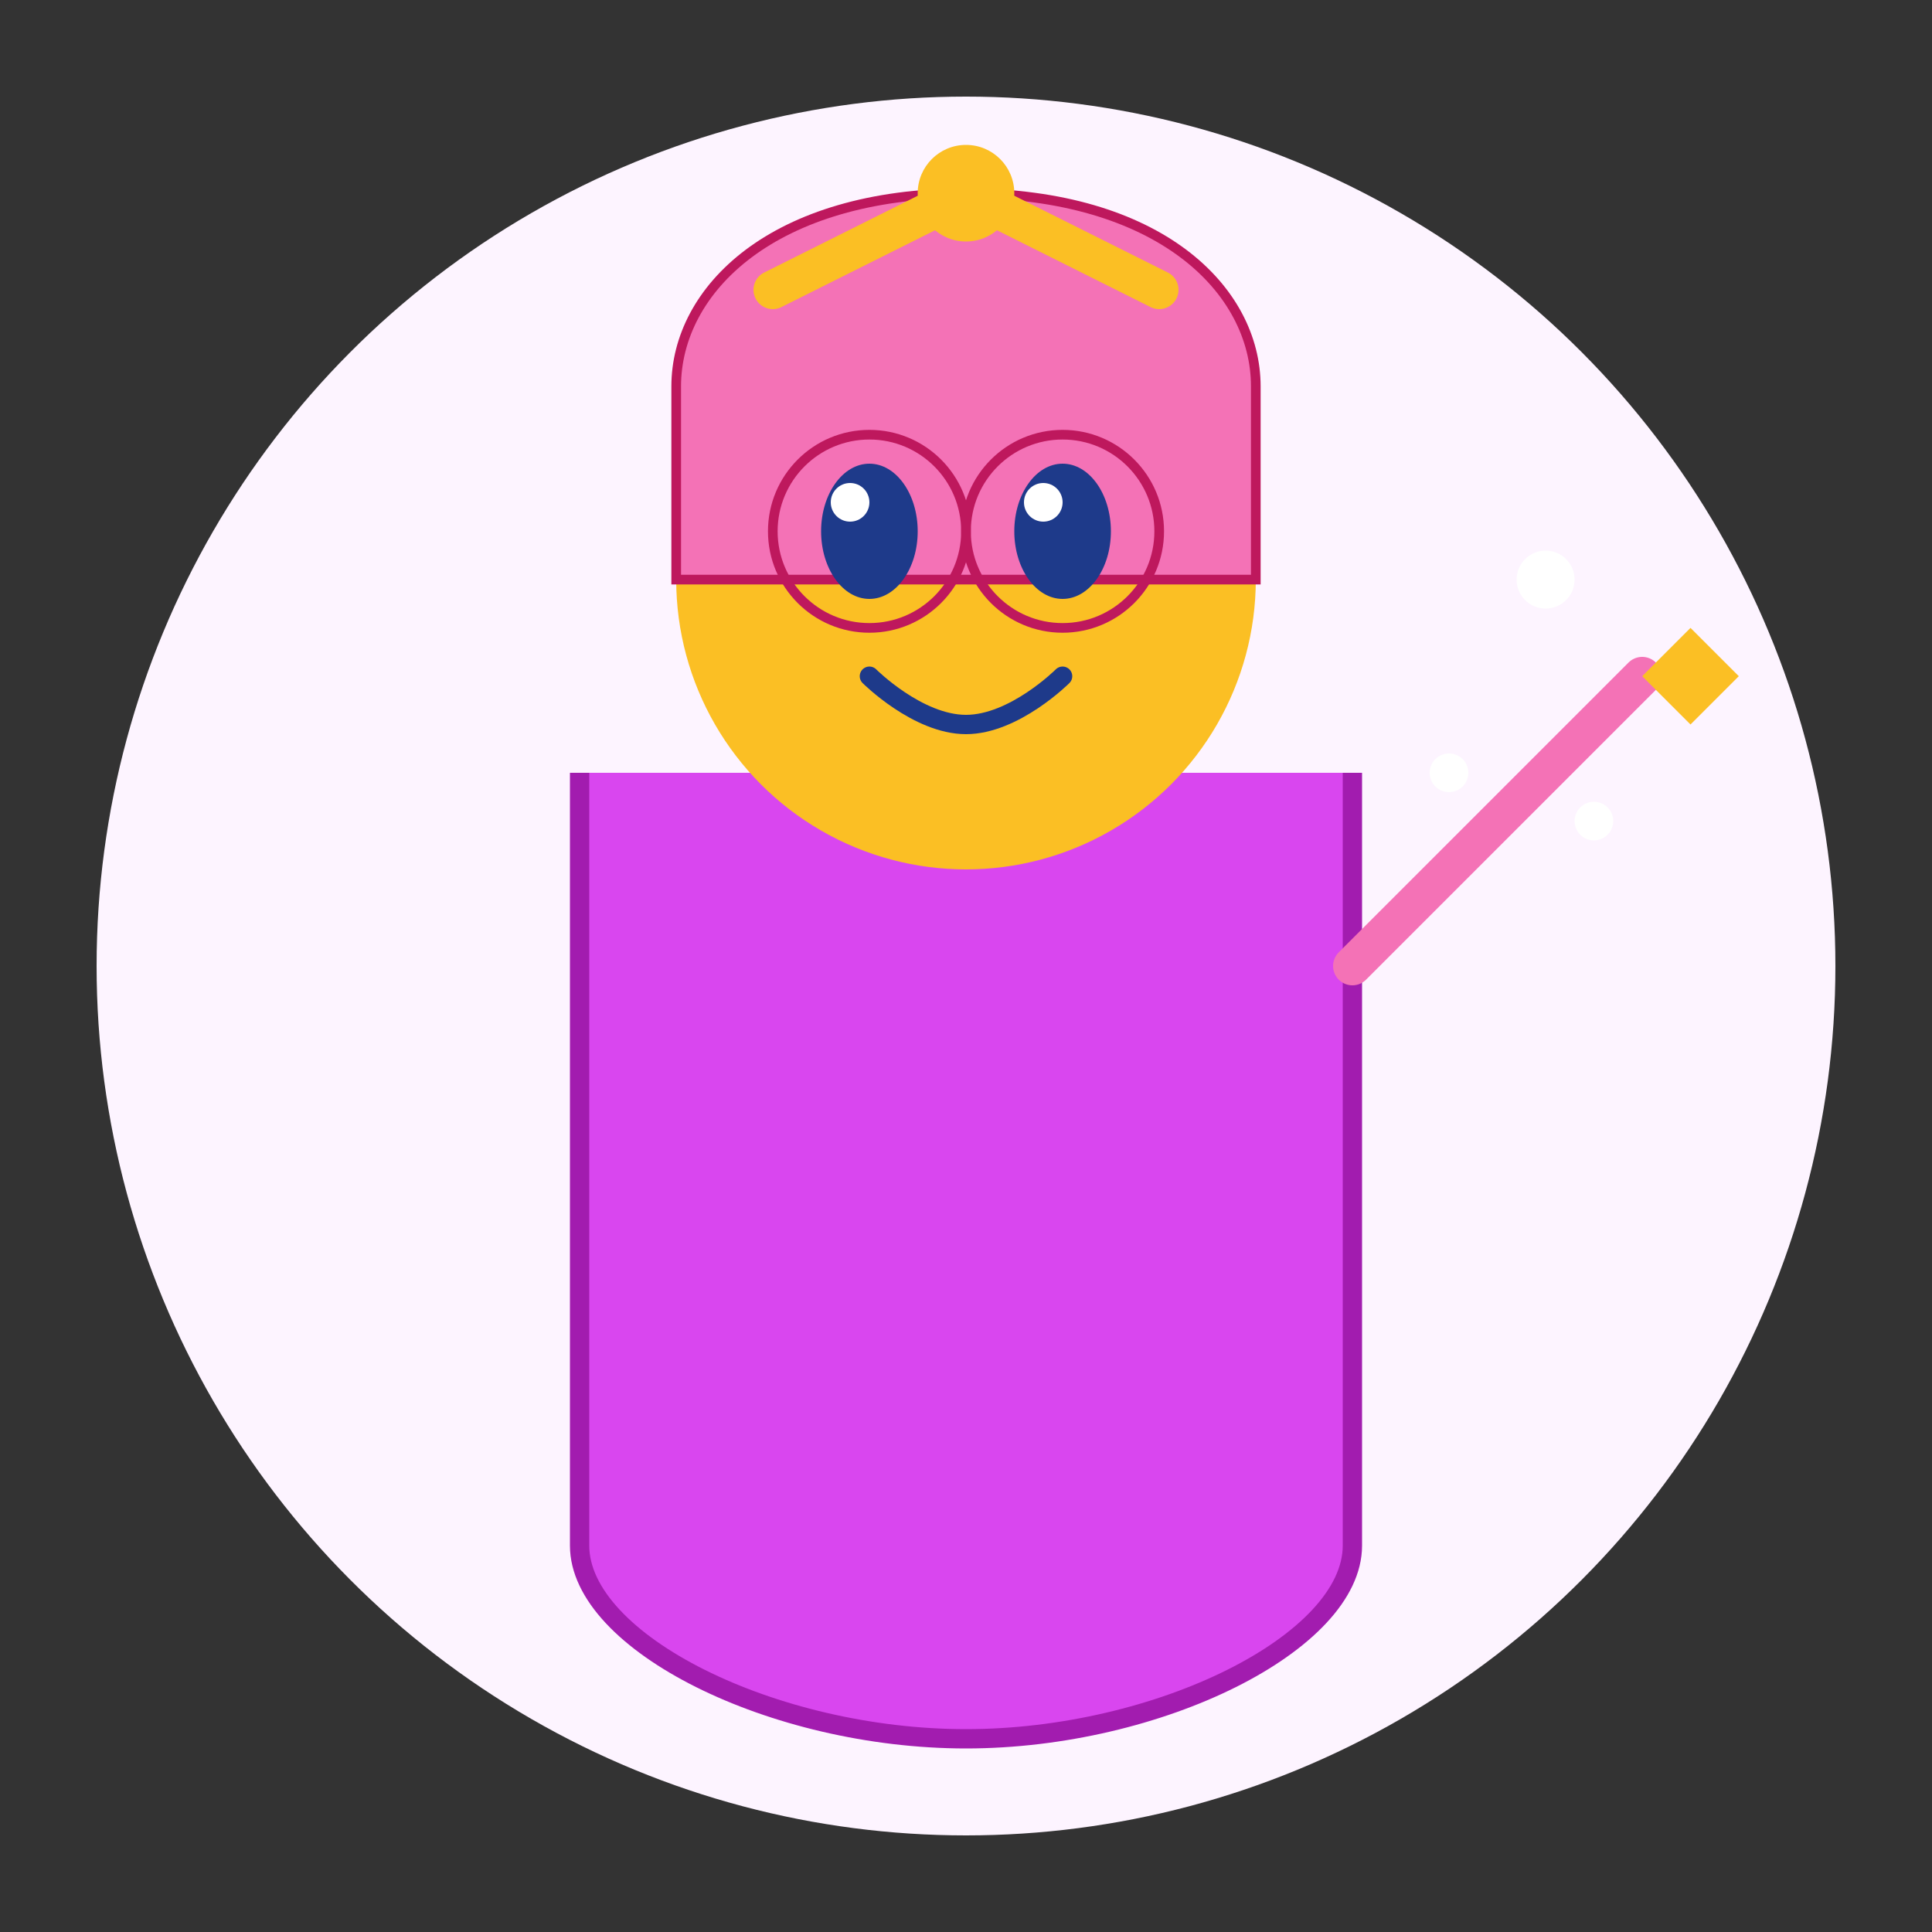
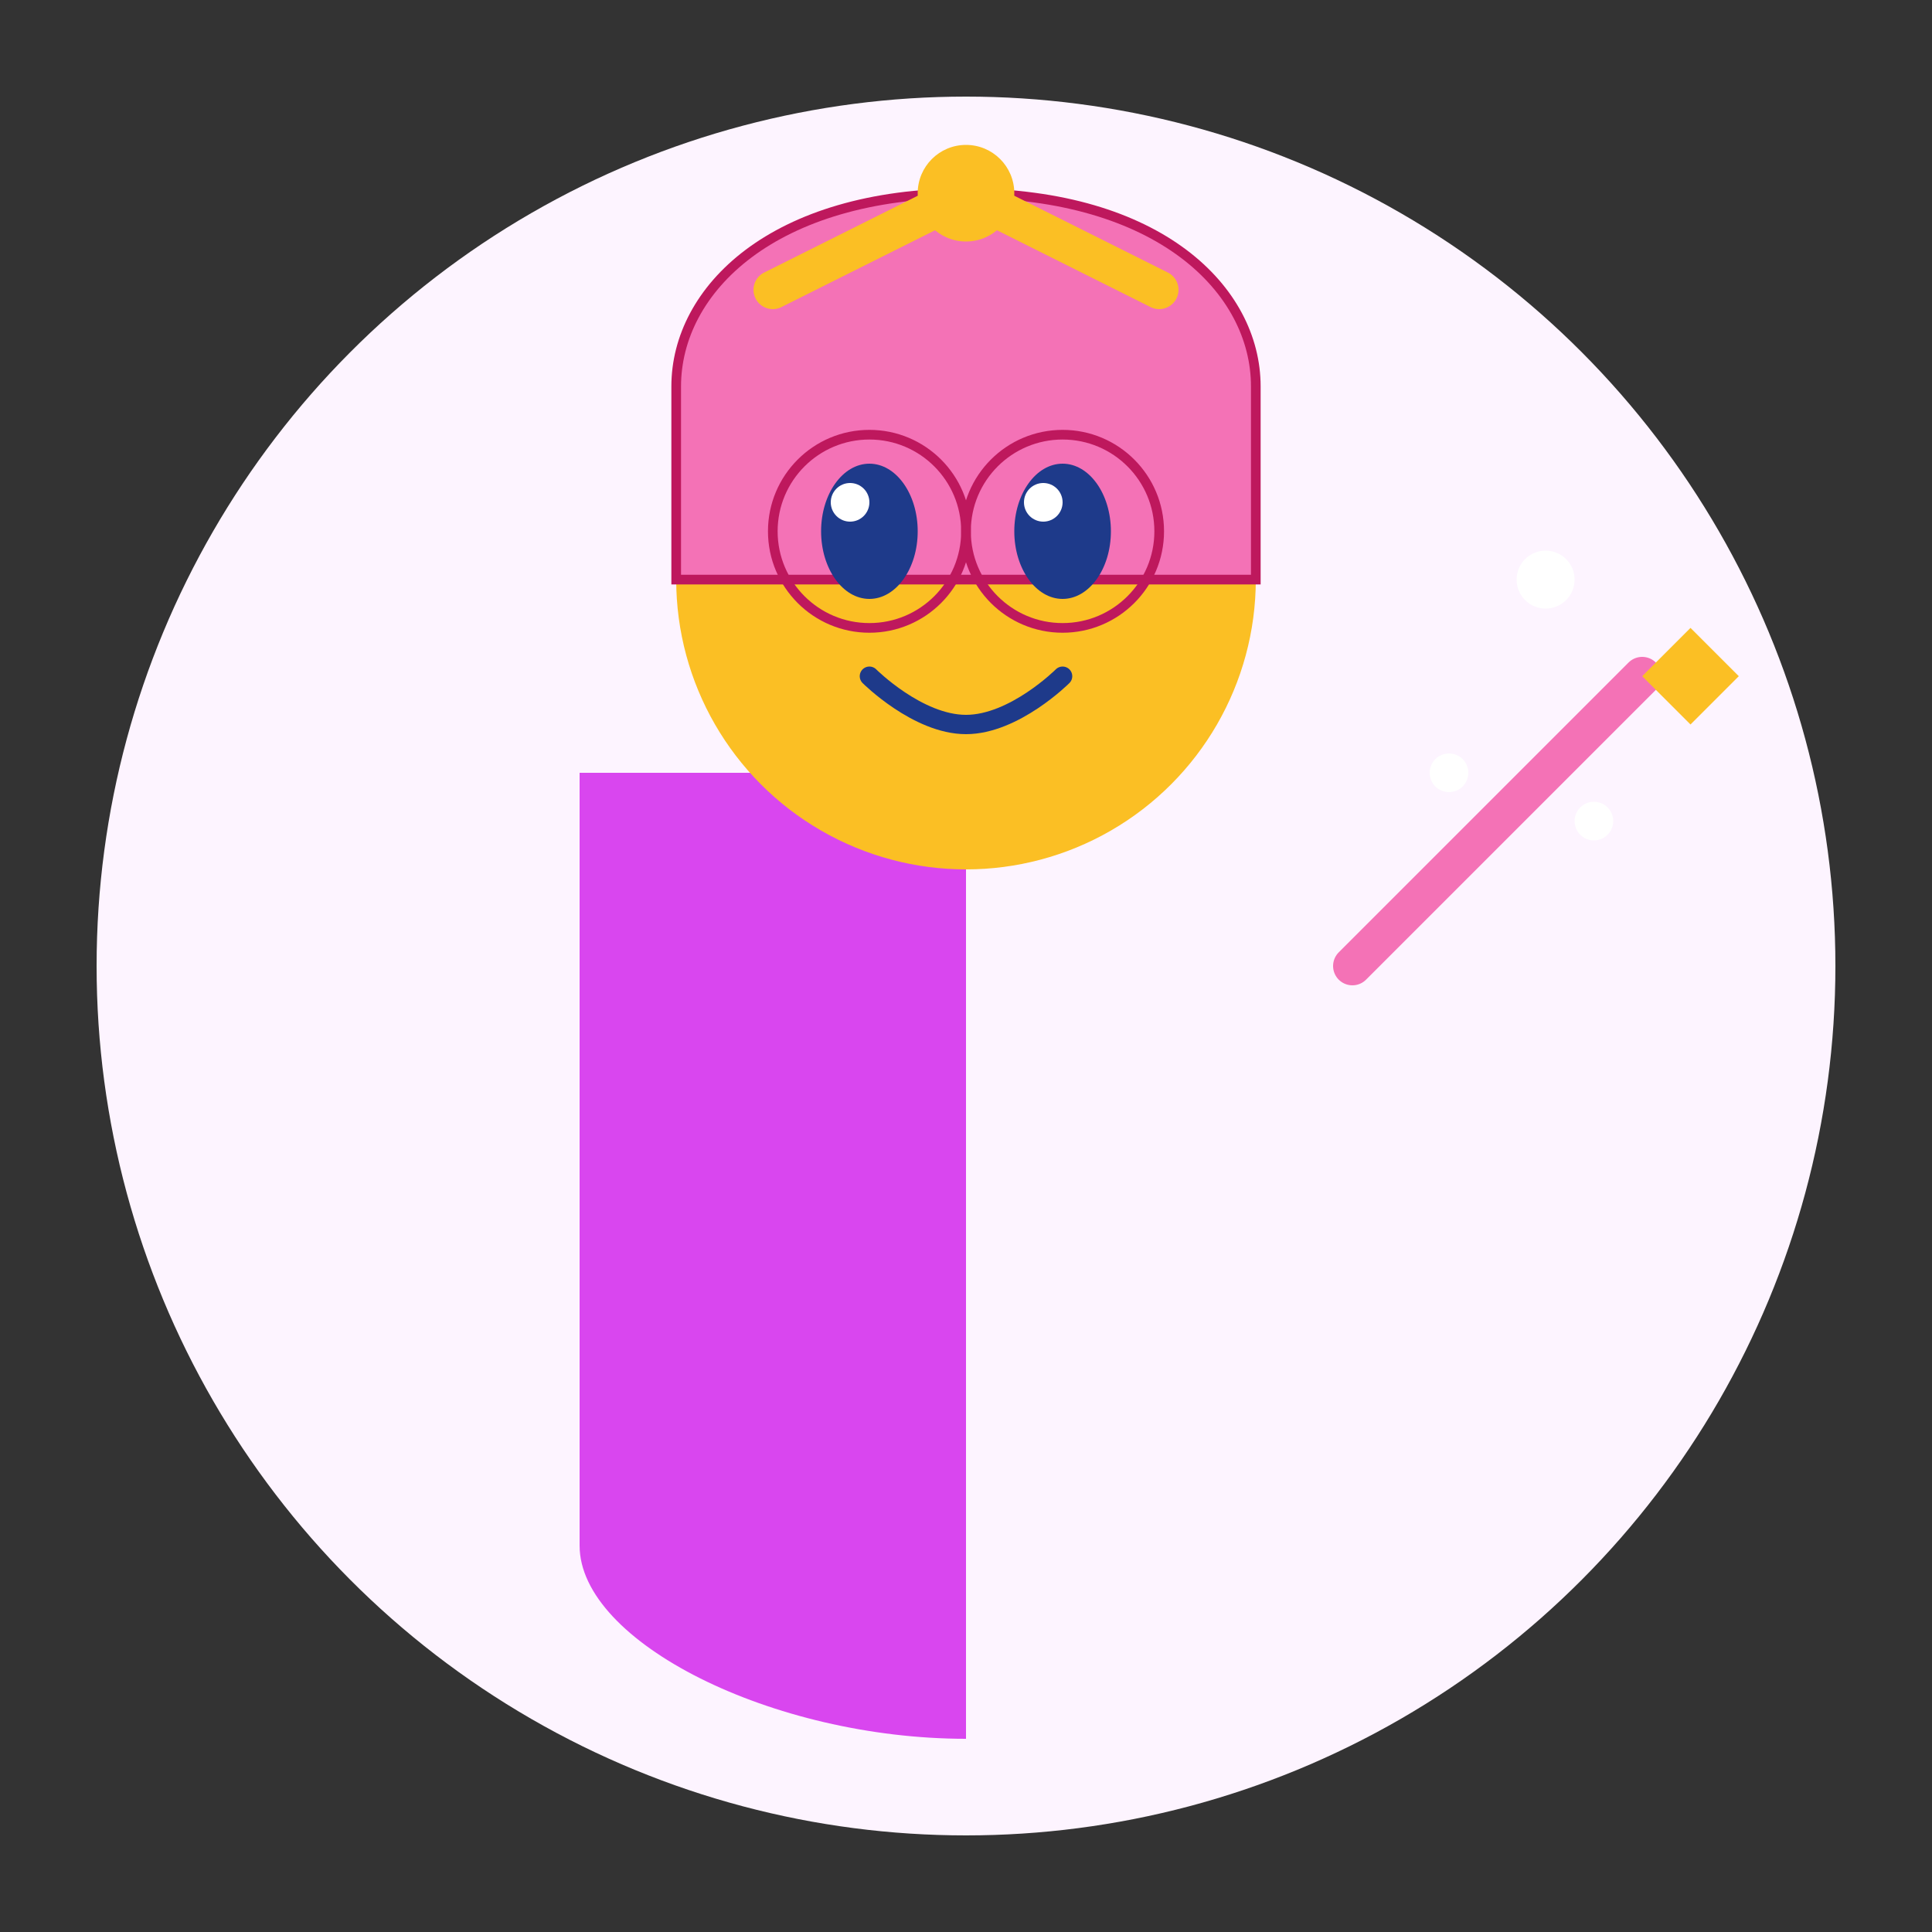
<svg xmlns="http://www.w3.org/2000/svg" width="200" height="200" viewBox="0 0 200 200" fill="none">
  <rect x="0" y="0" width="200" height="200" fill="#333333" stroke="none" />
  <circle cx="100" cy="100" r="90" fill="#FDF4FF" />
-   <path d="M60 80V160C60 170 80 180 100 180C120 180 140 170 140 160V80" fill="#D946EF" />
-   <path d="M60 80V160C60 170 80 180 100 180C120 180 140 170 140 160V80" stroke="#A21CAF" stroke-width="2" />
+   <path d="M60 80V160C60 170 80 180 100 180V80" fill="#D946EF" />
  <circle cx="100" cy="60" r="30" fill="#FBBF24" />
  <path d="M70 40C70 30 80 20 100 20C120 20 130 30 130 40V60H70V40Z" fill="#F472B6" />
  <path d="M70 40C70 30 80 20 100 20C120 20 130 30 130 40V60H70V40Z" stroke="#BE185D" stroke-width="1" />
  <path d="M80 30L100 20L120 30" stroke="#FBBF24" stroke-width="4" stroke-linecap="round" />
  <circle cx="100" cy="20" r="5" fill="#FBBF24" />
  <ellipse cx="90" cy="55" rx="5" ry="7" fill="#1E3A8A" />
  <ellipse cx="110" cy="55" rx="5" ry="7" fill="#1E3A8A" />
  <circle cx="88" cy="52" r="2" fill="white" />
  <circle cx="108" cy="52" r="2" fill="white" />
  <path d="M90 70C90 70 95 75 100 75C105 75 110 70 110 70" stroke="#1E3A8A" stroke-width="2" stroke-linecap="round" />
  <line x1="140" y1="100" x2="170" y2="70" stroke="#F472B6" stroke-width="4" stroke-linecap="round" />
  <path d="M170 70L175 65L180 70L175 75L170 70Z" fill="#FBBF24" />
  <circle cx="160" cy="60" r="3" fill="white" />
  <circle cx="150" cy="80" r="2" fill="white" />
  <circle cx="165" cy="85" r="2" fill="white" />
  <circle cx="90" cy="55" r="10" stroke="#BE185D" stroke-width="1" fill="none" />
  <circle cx="110" cy="55" r="10" stroke="#BE185D" stroke-width="1" fill="none" />
  <line x1="100" y1="55" x2="100" y2="55" stroke="#BE185D" stroke-width="1" />
</svg>